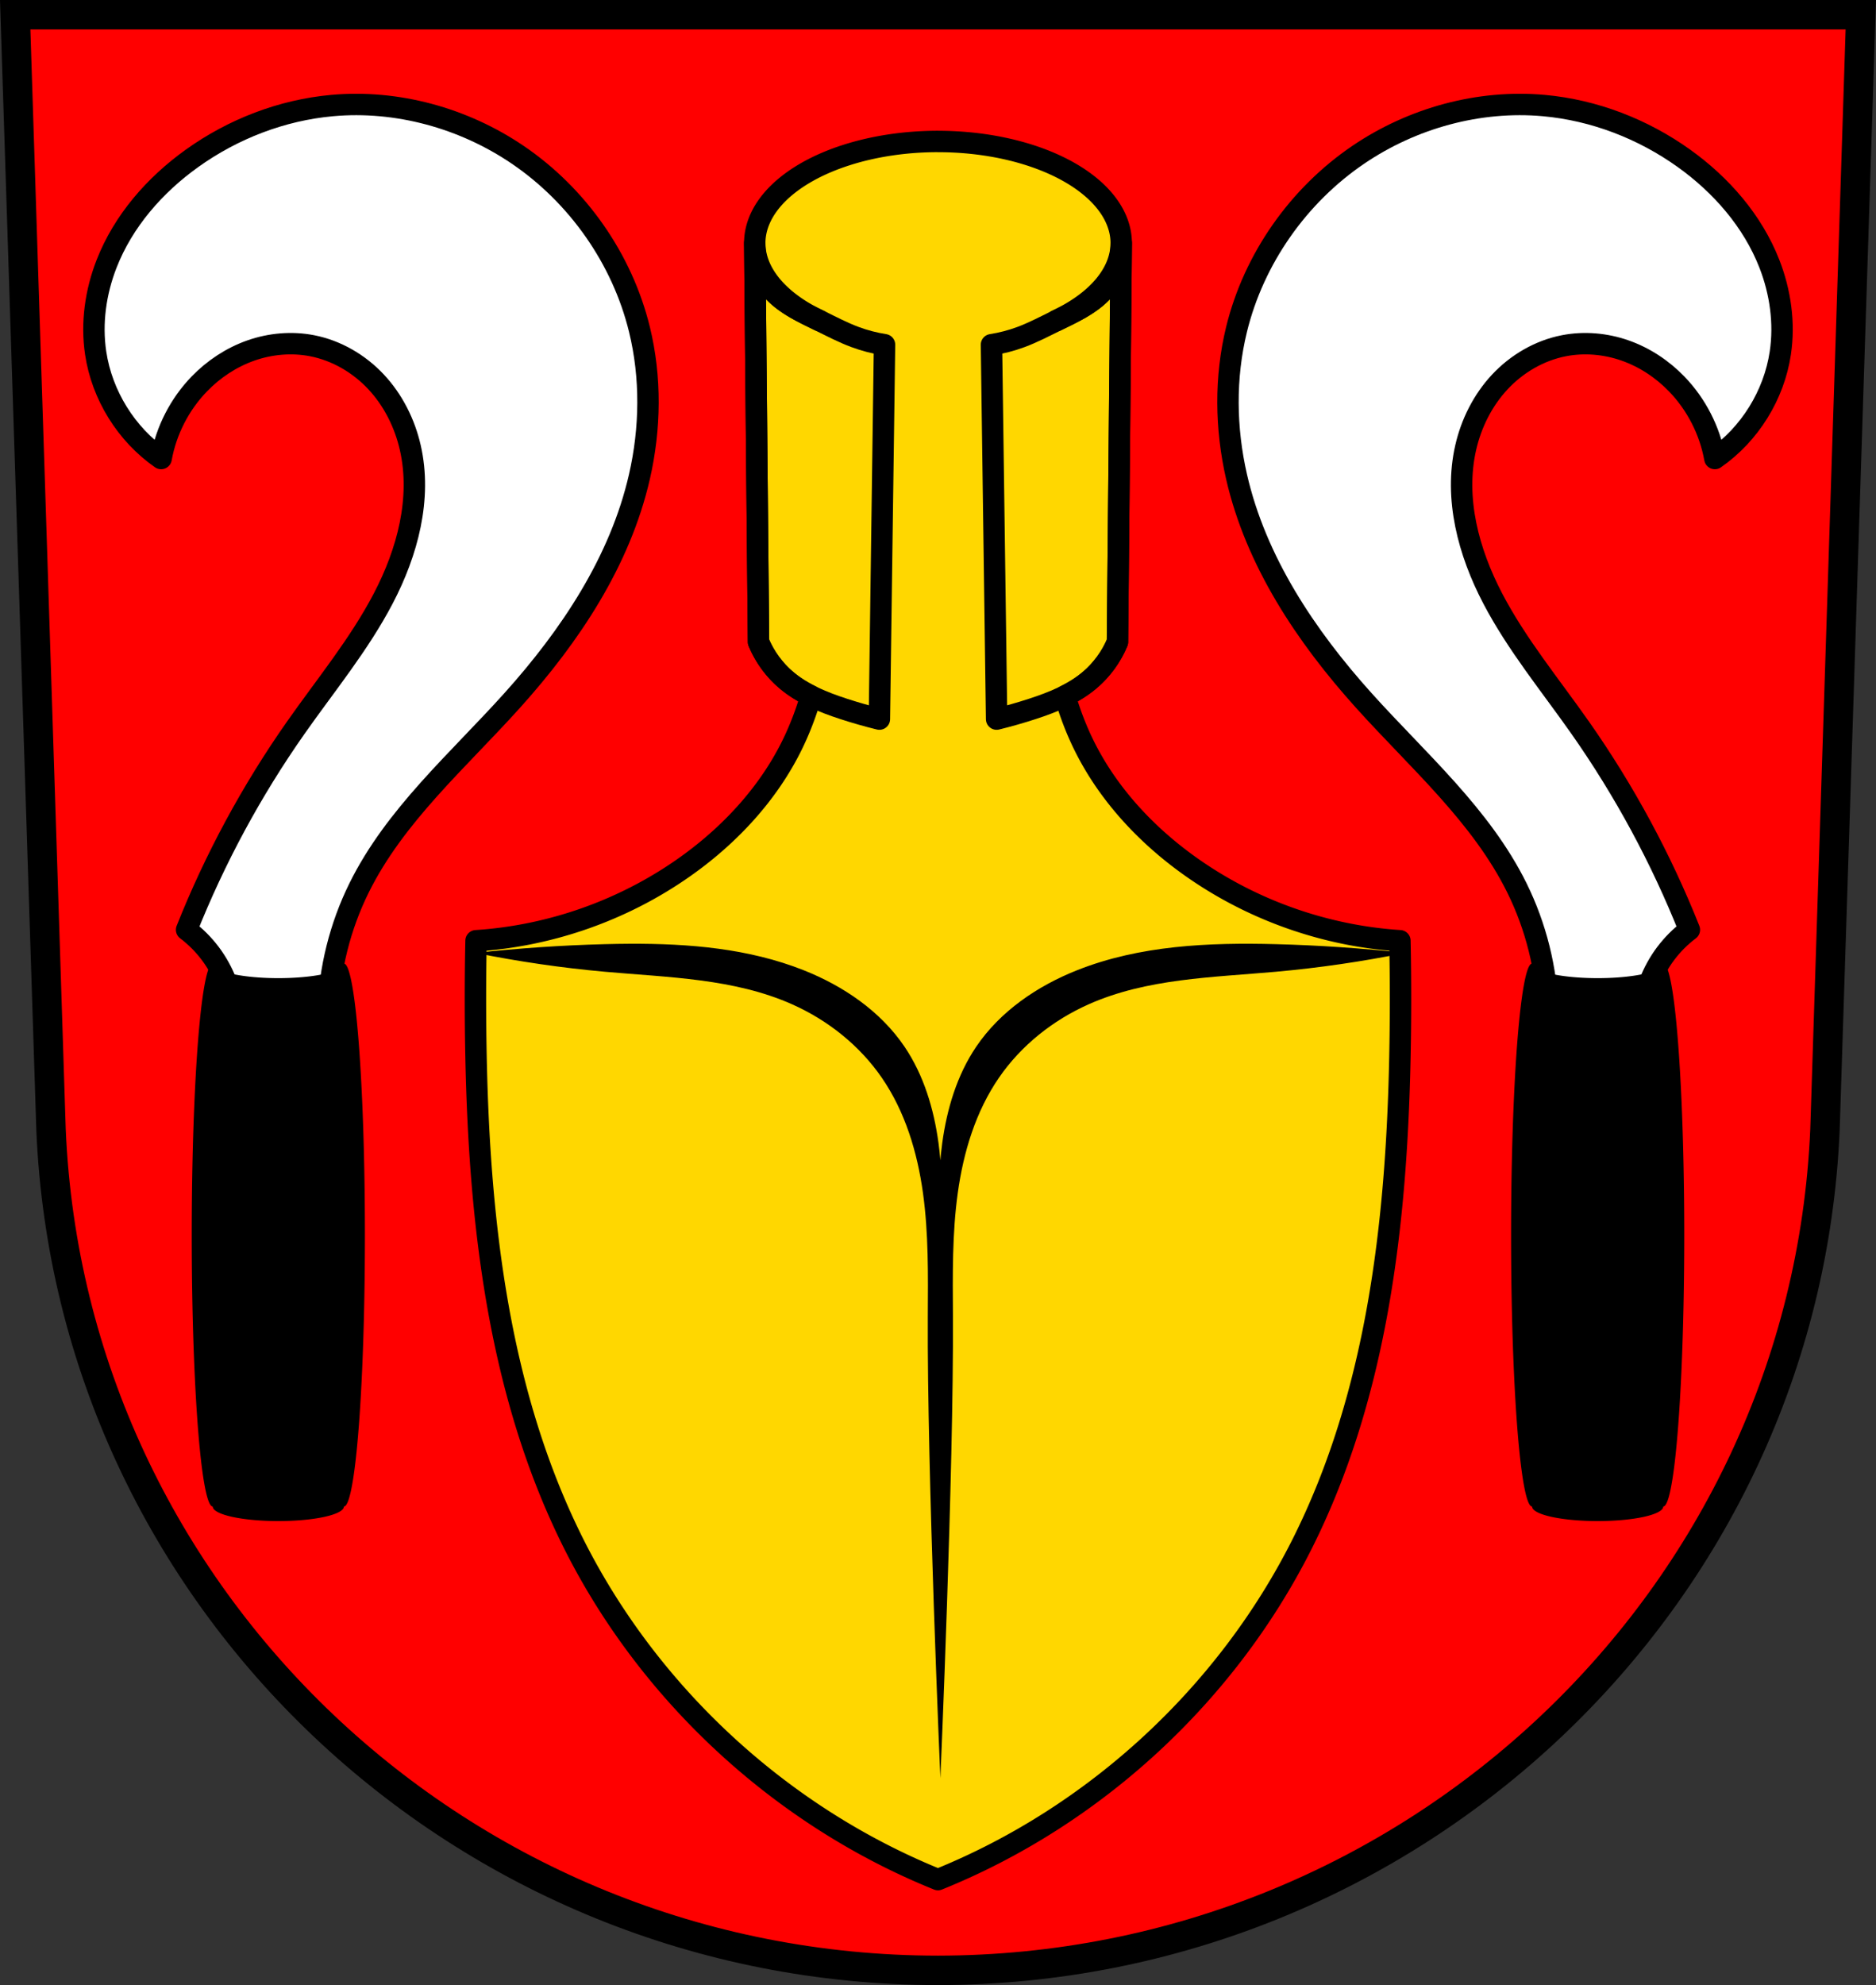
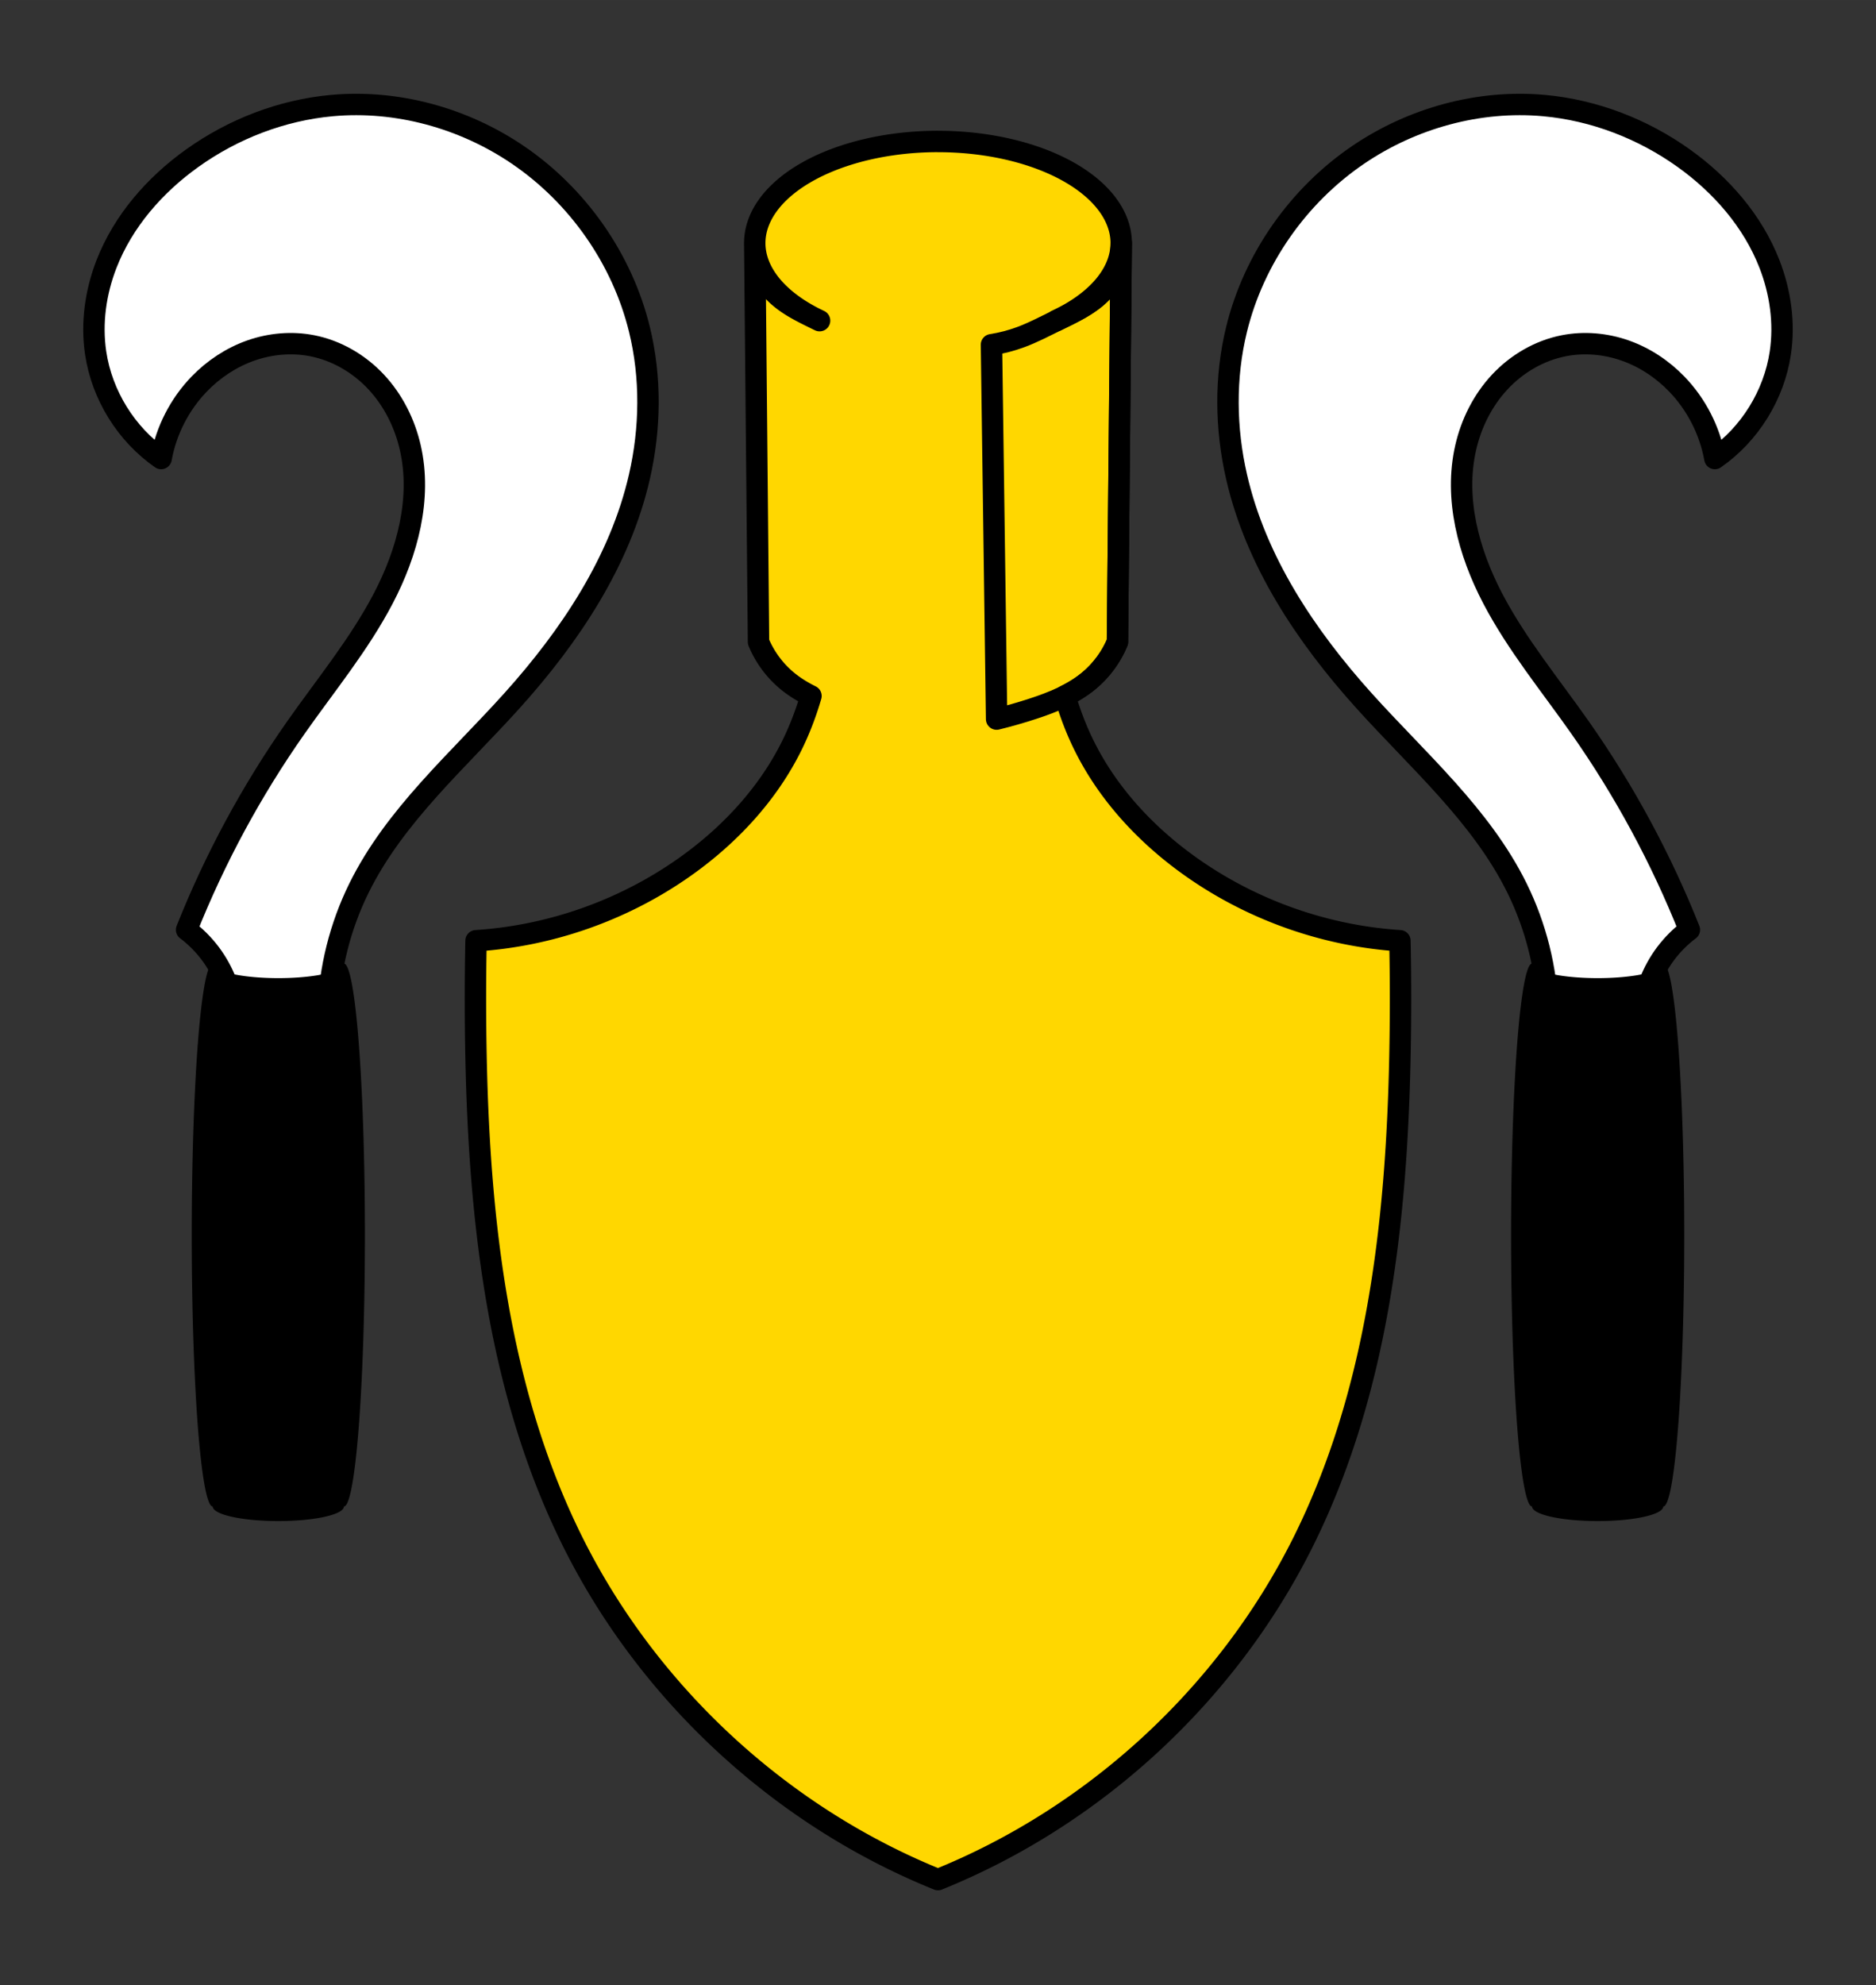
<svg xmlns="http://www.w3.org/2000/svg" xmlns:xlink="http://www.w3.org/1999/xlink" width="701.33" height="741.77" viewBox="0 0 701.334 741.769">
  <rect x="0" y="0" width="701.334" height="741.769" fill="#333333" stroke="none" />
  <g transform="translate(-16.732-23.19)">
-     <path d="m22.412 28.692l13.398 416.62c7.415 175.25 153.92 314.05 331.59 314.14 177.51-.215 324.07-139.06 331.59-314.14l13.398-416.62h-344.98z" fill="#f00" fill-rule="evenodd" stroke="#000" stroke-width="11" />
    <g transform="translate(836.21)">
      <g>
        <path d="m-240.82 401.22c-.498-15.999-4.468-31.881-11.558-46.23-13.405-27.13-36.978-47.537-57.23-70.03-21.696-24.1-40.35-52.02-47.592-83.63-4.135-18.06-4.402-37.08 0-55.07 6.449-26.36 23.09-50.04 45.552-65.27 20.19-13.686 45.06-20.554 69.35-18.357 18.791 1.7 37.01 8.739 52.35 19.717 13.954 9.982 25.72 23.449 31.955 39.433 4.111 10.541 5.749 22.12 4.079 33.31-2.348 15.733-11.419 30.348-24.476 39.433-1.87-10.427-6.908-20.265-14.278-27.875-5.379-5.555-11.998-9.939-19.296-12.496-7.297-2.557-15.268-3.26-22.857-1.781-9.153 1.783-17.592 6.724-23.957 13.54-6.364 6.815-10.68 15.443-12.757 24.534-4.341 18.997 1.054 39.07 10.09 56.34 9.03 17.265 21.548 32.413 32.744 48.36 16.467 23.457 30.19 48.841 40.793 75.47-3.34 2.514-6.324 5.499-8.838 8.838-5.03 6.678-8.128 14.788-8.838 23.12l-35.24-1.36z" fill="#fff" fill-rule="evenodd" stroke="#000" stroke-linejoin="round" stroke-width="8" id="0" />
        <path d="m-263.451 360.053a7.851 101.438 0 0 0 -7.852 101.439 7.851 101.438 0 0 0 7.852 101.438 24.518 5.446 0 0 0 24.518 5.445 24.518 5.446 0 0 0 24.52 -5.445 7.851 101.438 0 0 0 7.852 -101.438 7.851 101.438 0 0 0 -7.852 -101.439 7.851 101.438 0 0 0 -1.455 1.83 24.518 5.446 0 0 1 -23.064 3.617 24.518 5.446 0 0 1 -23.049 -3.605 7.851 101.438 0 0 0 -1.469 -1.842" transform="translate(16.732 23.19)" id="1" />
      </g>
      <g transform="matrix(-1 0 0 1-937.63 0)">
        <use xlink:href="#0" />
        <use xlink:href="#1" />
      </g>
    </g>
    <g fill-rule="evenodd">
      <g stroke="#000" stroke-linejoin="round" stroke-linecap="round" stroke-width="8">
        <path d="m367.4 76.046a68.507 37.979 0 0 0 -68.508 37.979 68.507 37.979 0 0 0 24.236 28.979c-6.06-2.979-12.392-5.828-17.06-10.709-4.636-4.851-7.273-11.56-7.18-18.27l1.41 149.03c2.297 5.564 5.96 10.559 10.576 14.422 2.759 2.308 5.824 4.177 9.04 5.775-1.805 6.169-4.07 12.197-6.914 18.03-9.109 18.67-23.777 34.32-40.793 46.23-22.709 15.903-49.838 25.423-77.51 27.2-.299 14.502-.299 29.01 0 43.512 1.288 62.47 8.585 126.41 36.713 182.21 28.332 56.2 77.61 101.54 135.98 125.1 58.37-23.559 107.64-68.896 135.98-125.1 28.13-55.798 35.427-119.74 36.715-182.21.299-14.502.299-29.01 0-43.512-27.667-1.773-54.799-11.292-77.51-27.2-17.02-11.916-31.684-27.563-40.793-46.23-2.843-5.828-5.108-11.855-6.912-18.02 3.22-1.599 6.284-3.469 9.04-5.777 4.617-3.863 8.279-8.857 10.576-14.422l1.41-149.03c.093 6.71-2.543 13.418-7.18 18.27-4.665 4.881-10.998 7.73-17.06 10.709 0-.017.002-.034.004-.051a68.507 37.979 0 0 0 24.232 -28.928 68.507 37.979 0 0 0 -68.506 -37.979z" fill="#ffd700" />
        <g fill="none">
-           <path d="m298.89 114.02l1.41 149.03c2.297 5.564 5.96 10.559 10.577 14.423 6.084 5.091 13.612 8.115 21.15 10.577 4.437 1.449 8.928 2.732 13.461 3.846l1.923-139.9c-3.771-.585-7.482-1.553-11.06-2.885-4.555-1.697-8.868-3.972-13.23-6.117-6.06-2.979-12.393-5.828-17.06-10.709-4.636-4.851-7.272-11.559-7.179-18.269z" />
          <path d="m435.91 114.02l-1.41 149.03c-2.297 5.564-5.96 10.559-10.577 14.423-6.084 5.091-13.612 8.115-21.15 10.577-4.437 1.449-8.928 2.732-13.461 3.846l-1.923-139.9c3.771-.585 7.482-1.553 11.06-2.885 4.555-1.697 8.868-3.972 13.23-6.117 6.06-2.979 12.393-5.828 17.06-10.709 4.636-4.851 7.272-11.559 7.179-18.269z" />
        </g>
      </g>
-       <path d="m252.24 375.84c-3.159.014-6.315.068-9.461.15-16.09.421-32.16 1.516-48.15 3.281 15.939 3.228 32.06 5.575 48.25 7.03 23.715 2.127 48.26 2.49 70.01 12.176 13.34 5.941 25.2 15.367 33.484 27.395 8.726 12.671 13.29 27.825 15.404 43.06 2.114 15.239 1.9 30.693 1.814 46.08-.318 57.58 4.697 172.63 4.697 172.63 0 0 5.01-115.06 4.695-172.63-.085-15.385-.3-30.839 1.814-46.08 2.114-15.239 6.68-30.393 15.406-43.06 8.282-12.03 20.14-21.454 33.482-27.395 21.751-9.686 46.29-10.05 70.01-12.176 16.197-1.452 32.32-3.8 48.25-7.03-15.996-1.765-32.07-2.861-48.15-3.281-25.17-.658-50.957.452-74.36 9.725-14.901 5.903-28.773 15.327-37.754 28.602-7.185 10.62-10.956 23.25-12.688 35.953-.293 2.153-.514 4.312-.705 6.475-.191-2.162-.412-4.321-.705-6.475-1.732-12.705-5.505-25.333-12.689-35.953-8.981-13.275-22.851-22.698-37.752-28.602-20.478-8.113-42.787-9.977-64.902-9.875" />
    </g>
  </g>
</svg>